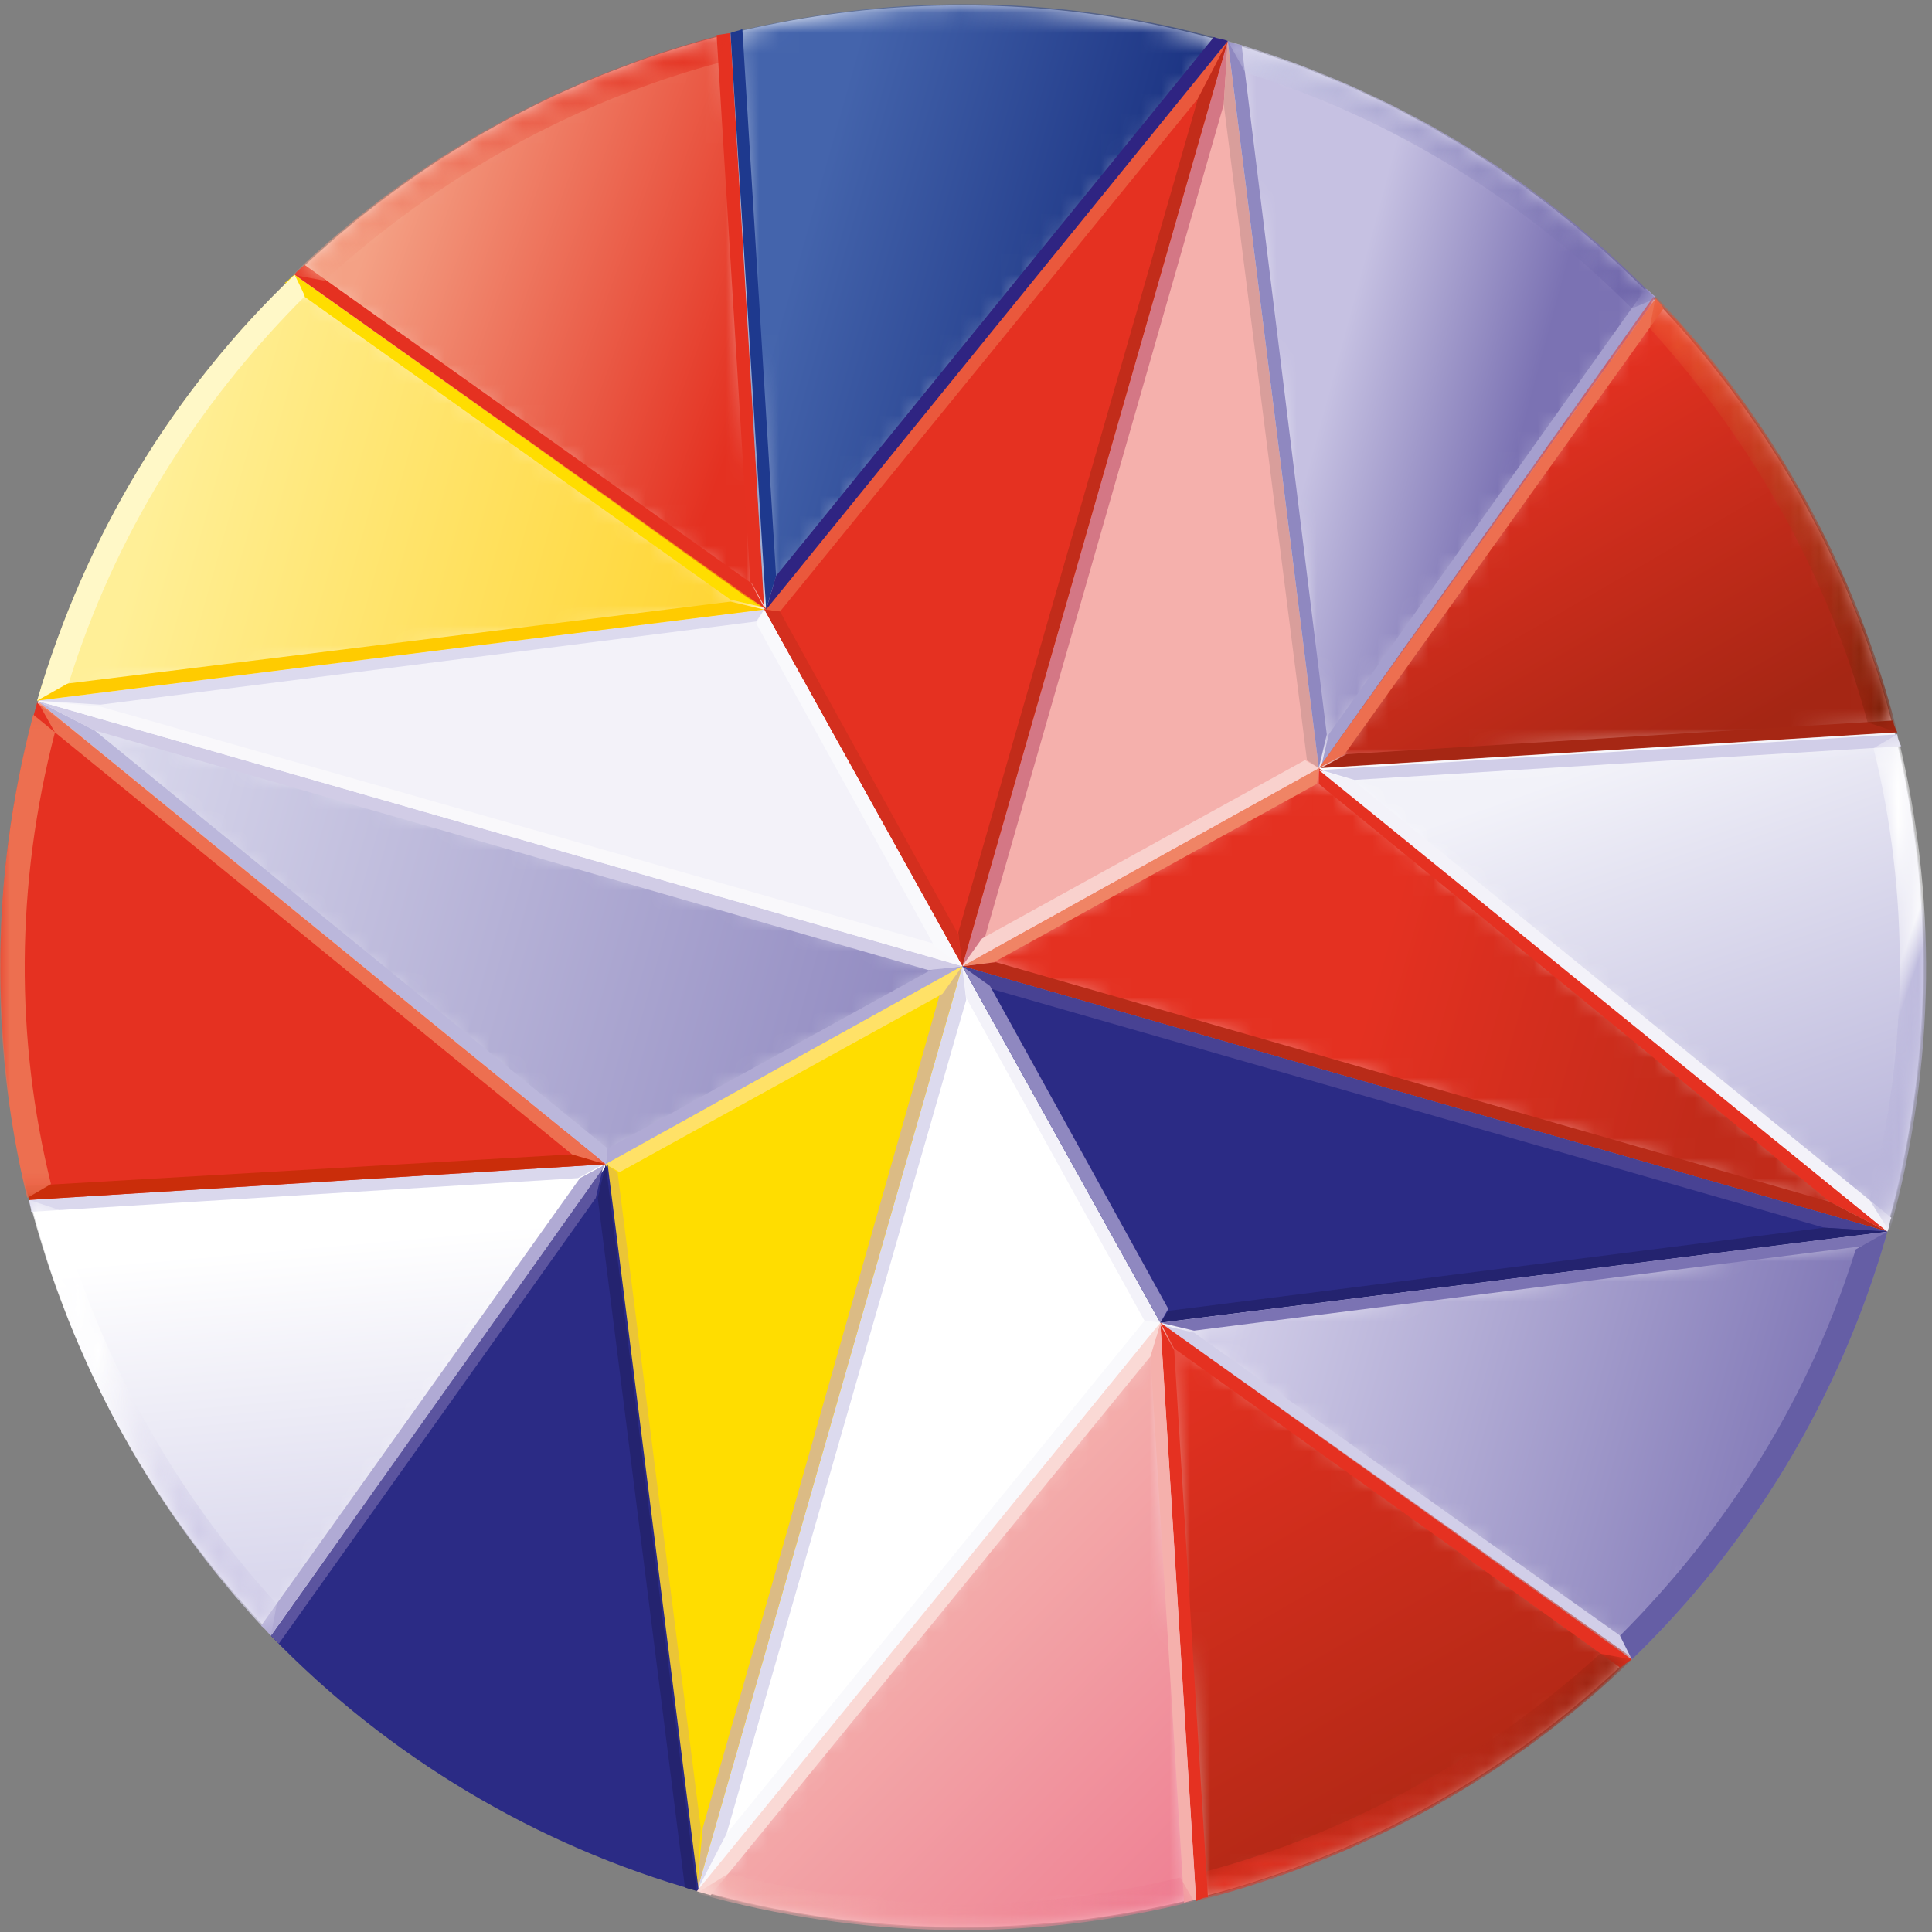
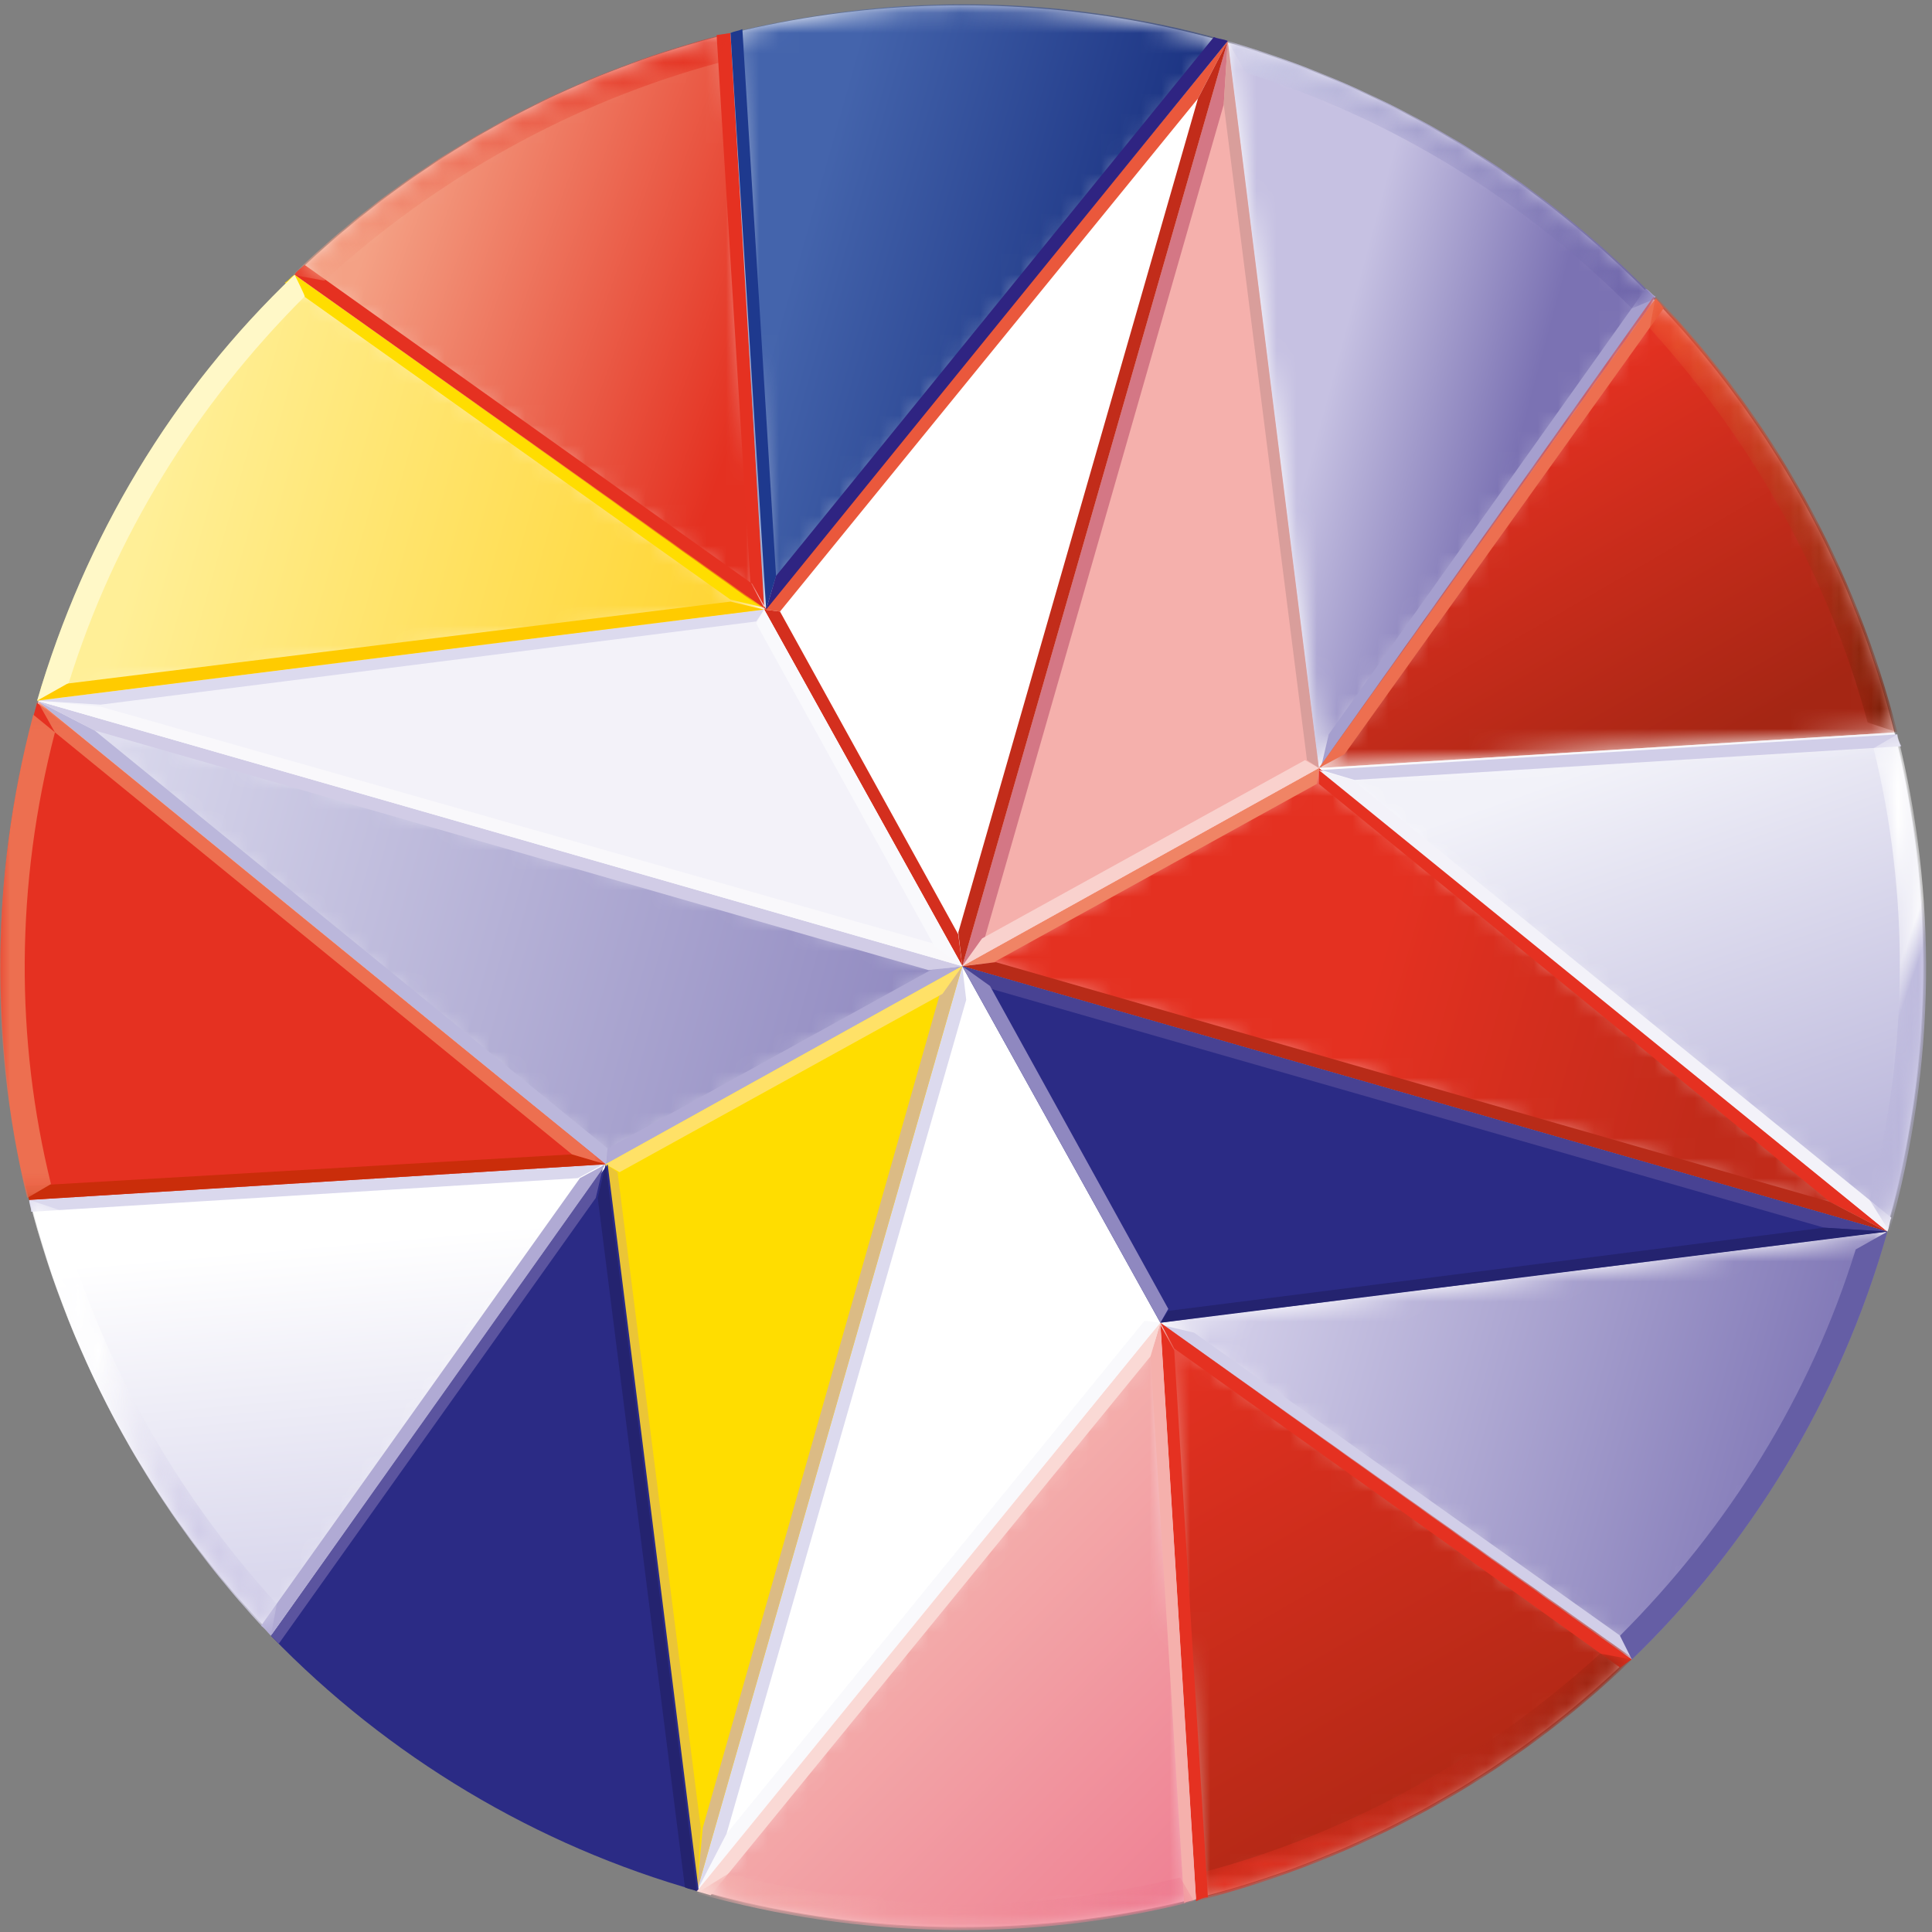
<svg xmlns="http://www.w3.org/2000/svg" xmlns:xlink="http://www.w3.org/1999/xlink" width="96px" height="96px" viewBox="0 0 96 96" version="1.1">
  <rect x="0" y="0" width="96" height="96" fill="#808080" stroke="none" />
  <title>SNS</title>
  <defs>
    <polygon id="path-1" points="0.099 9.953 46.07 23.144 17.818 0.109" />
    <linearGradient x1="44.341%" y1="46.473%" x2="84.048%" y2="52.091%" id="linearGradient-3">
      <stop stop-color="#E43121" offset="0%" />
      <stop stop-color="#C12B1A" offset="100%" />
    </linearGradient>
    <polygon id="path-4" points="28.274 23.099 45.992 13.256 0.022 0.065" />
    <linearGradient x1="0.626%" y1="45.741%" x2="100.272%" y2="59.839%" id="linearGradient-6">
      <stop stop-color="#DBDAED" offset="0%" />
      <stop stop-color="#8E87BF" offset="100%" />
    </linearGradient>
    <path d="M4.608,36.209 L21.342,12.879 C15.436,6.776 8.152,2.445 0.08,0.082 L0.08,0.082 L4.608,36.209 Z" id="path-7" />
    <linearGradient x1="64.69%" y1="62.893%" x2="25.114%" y2="44.877%" id="linearGradient-9">
      <stop stop-color="#7B72B3" offset="0%" />
      <stop stop-color="#C6C1E2" offset="100%" />
    </linearGradient>
    <path d="M0.966,1.657 C8.25,3.921 14.747,7.957 20.161,13.371 L20.161,13.371 L21.342,12.879 C15.436,6.776 8.152,2.445 0.08,0.082 L0.08,0.082 L0.966,1.657 Z" id="path-10" />
    <linearGradient x1="102.375%" y1="67.523%" x2="-0.653%" y2="30.344%" id="linearGradient-12">
      <stop stop-color="#6B62A8" offset="0%" />
      <stop stop-color="#CACAE6" offset="100%" />
    </linearGradient>
    <path d="M0.053,23.454 L28.698,21.683 C26.631,13.512 22.497,6.031 16.689,0.026 L16.689,0.026 L0.053,23.454 Z" id="path-13" />
    <linearGradient x1="20.442%" y1="33.784%" x2="66.006%" y2="98.331%" id="linearGradient-15">
      <stop stop-color="#E43121" offset="0%" />
      <stop stop-color="#A52614" offset="100%" />
    </linearGradient>
    <path d="M0.093,1.601 C5.212,7.212 8.953,13.906 10.921,21.19 L10.921,21.19 L12.398,21.683 C10.331,13.512 6.196,6.031 0.389,0.026 L0.389,0.026 L0.093,1.601 Z" id="path-16" />
    <linearGradient x1="34.76%" y1="0.599%" x2="67.945%" y2="101.759%" id="linearGradient-18">
      <stop stop-color="#E84D2B" offset="0%" />
      <stop stop-color="#801F08" offset="100%" />
    </linearGradient>
    <path d="M0.053,1.817 L28.304,24.753 C30.667,16.386 30.667,7.921 28.698,0.046 L28.698,0.046 L0.053,1.817 Z" id="path-19" />
    <linearGradient x1="42.725%" y1="7.625%" x2="79.834%" y2="91.383%" id="linearGradient-21">
      <stop stop-color="#F2F2F9" offset="0%" />
      <stop stop-color="#BAB6DB" offset="100%" />
    </linearGradient>
    <path d="M0.284,0.719 C2.056,7.905 2.056,15.583 0.087,23.163 L0.087,23.163 L1.072,24.738 C3.434,16.371 3.434,7.905 1.466,0.03 L1.466,0.03 L0.284,0.719 Z" id="path-22" />
    <linearGradient x1="48.014%" y1="45.251%" x2="51.454%" y2="53.925%" id="linearGradient-24">
      <stop stop-color="#FFFFFF" offset="0%" />
      <stop stop-color="#BAB6DB" offset="100%" />
    </linearGradient>
    <path d="M0.022,21.246 L36.148,16.718 L12.819,0.082 C6.913,5.693 2.483,12.879 0.022,21.246" id="path-25" />
    <linearGradient x1="16.306%" y1="49.768%" x2="100.161%" y2="63.638%" id="linearGradient-27">
      <stop stop-color="#FFEF97" offset="0%" />
      <stop stop-color="#FFD42F" offset="100%" />
    </linearGradient>
    <path d="M0.064,12.04 L23.394,28.676 L21.721,0.03 C13.55,2.097 6.069,6.232 0.064,12.04" id="path-28" />
    <linearGradient x1="21.335%" y1="23.429%" x2="98.877%" y2="58.085%" id="linearGradient-30">
      <stop stop-color="#F4A185" offset="0%" />
      <stop stop-color="#E43121" offset="100%" />
    </linearGradient>
    <path d="M0.08,12.04 L1.655,12.335 C7.266,7.216 13.96,3.475 21.244,1.507 L21.244,1.507 L21.736,0.03 C13.566,2.097 6.084,6.232 0.08,12.04" id="path-31" />
    <linearGradient x1="-1.936%" y1="66.071%" x2="102.45%" y2="31.829%" id="linearGradient-33">
      <stop stop-color="#F4A185" offset="0%" />
      <stop stop-color="#E43121" offset="100%" />
    </linearGradient>
    <path d="M0.084,1.511 L1.757,30.156 L24.792,1.904 C20.417,0.669 16.017,0.08 11.687,0.08 L11.687,0.08 C7.735,0.08 3.841,0.571 0.084,1.511" id="path-34" />
    <linearGradient x1="13.837%" y1="39.818%" x2="76.414%" y2="61.326%" id="linearGradient-36">
      <stop stop-color="#4464AC" offset="0%" />
      <stop stop-color="#1C3483" offset="100%" />
    </linearGradient>
    <path d="M11.636,0.095 C7.702,0.1 3.825,0.591 0.084,1.526 L0.084,1.526 L0.773,2.707 C7.959,0.935 15.637,0.935 23.217,2.904 L23.217,2.904 L24.792,1.92 C20.434,0.689 16.052,0.1 11.739,0.095 L11.739,0.095 L11.636,0.095 Z" id="path-37" />
    <path d="M0.022,0.634 C5.83,6.639 13.212,11.069 21.284,13.333 L21.284,13.333 L20.398,11.758 C13.114,9.494 6.617,5.458 1.203,0.044 L1.203,0.044 L0.022,0.634 Z" id="path-39" />
    <path d="M0.084,1.868 C2.173,9.993 6.307,17.448 12.093,23.524 L12.093,23.524 L28.729,0.096 L0.084,1.868 Z" id="path-41" />
    <linearGradient x1="49.777%" y1="17.001%" x2="57.069%" y2="85.168%" id="linearGradient-43">
      <stop stop-color="#FFFFFF" offset="0%" />
      <stop stop-color="#DAD8ED" offset="100%" />
    </linearGradient>
    <path d="M12.093,21.702 L12.388,20.127 C7.27,14.516 3.529,7.822 1.56,0.538 L1.56,0.538 L0.084,0.046 C2.173,8.171 6.307,15.626 12.093,21.702" id="path-44" />
    <linearGradient x1="26.436%" y1="38.304%" x2="71.888%" y2="61.241%" id="linearGradient-46">
      <stop stop-color="#FFFFFF" offset="0%" />
      <stop stop-color="#D1CDE8" offset="100%" />
    </linearGradient>
    <polygon id="path-47" points="0 0.065 30.096 0.065 30.096 24.773 0 24.773" />
    <path d="M0.035,4.554 L23.464,21.289 C29.468,15.481 33.898,8.098 36.162,0.026 L36.162,0.026 L0.035,4.554 Z" id="path-49" />
    <linearGradient x1="7.403%" y1="37.533%" x2="96.179%" y2="52.286%" id="linearGradient-51">
      <stop stop-color="#D1CDE8" offset="0%" />
      <stop stop-color="#7B72B3" offset="100%" />
    </linearGradient>
    <path d="M1.807,28.758 C9.978,26.691 17.459,22.557 23.464,16.749 L23.464,16.749 L0.035,0.113 L1.807,28.758 Z" id="path-52" />
    <linearGradient x1="15.245%" y1="0.075%" x2="57.342%" y2="89.23%" id="linearGradient-54">
      <stop stop-color="#E43121" offset="0%" />
      <stop stop-color="#AF2815" offset="100%" />
    </linearGradient>
    <path d="M0.591,10.868 L0.099,12.344 C8.269,10.277 15.751,6.143 21.755,0.335 L21.755,0.335 L20.18,0.04 C14.569,5.158 7.876,8.899 0.591,10.868" id="path-55" />
    <linearGradient x1="-1.354%" y1="67.813%" x2="103.028%" y2="33.569%" id="linearGradient-57">
      <stop stop-color="#E43121" offset="0%" />
      <stop stop-color="#9C2411" offset="100%" />
    </linearGradient>
    <path d="M0.103,28.365 C8.47,30.727 16.936,30.727 24.811,28.758 L24.811,28.758 L23.039,0.113 L0.103,28.365 Z" id="path-58" />
    <linearGradient x1="43.568%" y1="42.084%" x2="87.686%" y2="95.787%" id="linearGradient-60">
      <stop stop-color="#F4AFAC" offset="0%" />
      <stop stop-color="#EF8395" offset="100%" />
    </linearGradient>
    <path d="M0.004,1.018 C8.076,3.282 16.542,3.479 24.712,1.412 L24.712,1.412 L24.023,0.231 C16.837,2.003 9.159,2.003 1.58,0.034 L1.58,0.034 L0.004,1.018 Z" id="path-61" />
    <linearGradient x1="1.399%" y1="50.001%" x2="101.55%" y2="50.001%" id="linearGradient-63">
      <stop stop-color="#F4AFAC" offset="0%" />
      <stop stop-color="#ED778E" offset="100%" />
    </linearGradient>
  </defs>
  <g id="1.-Atomen-/-Logo-/-4.-Extern-/-Banken-/-SNS" stroke="none" stroke-width="1" fill="none" fill-rule="evenodd">
    <g id="Group-192" transform="translate(0, 0)">
      <g id="Group-5" transform="translate(0, 0.246)" fill="#FFFFFF">
        <path d="M95.458,47.761 C95.458,74.044 74.196,95.306 47.913,95.306 C21.63,95.306 0.367,74.044 0.367,47.761 C0.367,21.478 21.63,0.215 47.913,0.215 C74.097,0.215 95.458,21.478 95.458,47.761" id="Fill-1" />
        <path d="M47.814,0.019 C74.182,0.019 95.557,21.394 95.557,47.761 C95.557,74.128 74.182,95.503 47.814,95.503 C21.447,95.503 0.072,74.128 0.072,47.761 C0.072,21.394 21.447,0.019 47.814,0.019" id="Fill-3" />
      </g>
      <g id="Group-8" transform="translate(47.715, 38.054)">
        <mask id="mask-2" fill="white">
          <use xlink:href="#path-1" />
        </mask>
        <g id="Clip-7" />
        <polygon id="Fill-6" fill="url(#linearGradient-3)" mask="url(#mask-2)" points="0.099 9.953 46.07 23.144 17.818 0.109" />
      </g>
      <g id="Group-37" transform="translate(34.619, 1.955)">
        <polygon id="Fill-9" fill="#E53121" points="30.914 36.209 59.166 59.243 56.311 57.767 30.914 36.996" />
        <polygon id="Fill-11" fill="#F08465" points="13.195 46.053 30.914 36.209 30.816 36.996 14.77 45.856" />
        <polygon id="Fill-13" fill="#B82B18" points="59.166 59.243 13.195 46.053 14.869 45.856 56.311 57.767" />
        <polygon id="Fill-15" fill="#F5B0AC" points="13.195 46.053 30.914 36.209 26.386 0.082" />
        <polygon id="Fill-17" fill="#D47785" points="26.386 0.082 13.195 46.053 14.278 44.773 26.189 3.232" />
        <polygon id="Fill-19" fill="#D99E9B" points="30.914 36.209 26.386 0.082 26.189 3.232 30.323 35.815" />
        <polygon id="Fill-21" fill="#F9D1CD" points="13.195 46.053 30.914 36.209 30.225 35.815 14.18 44.675" />
        <polygon id="Fill-23" fill="#F9F9FC" points="23.039 63.771 0.005 92.023 1.481 89.168 22.251 63.673" />
-         <polygon id="Fill-25" fill="#F3F2F9" points="13.195 46.053 23.039 63.771 22.251 63.673 13.392 47.628" />
        <polygon id="Fill-27" fill="#DCDAEE" points="0.004 92.023 13.195 46.053 13.392 47.726 1.481 89.168" />
        <polygon id="Fill-29" fill="#2B2B85" points="13.195 46.053 23.039 63.771 59.166 59.243" />
        <polygon id="Fill-31" fill="#484293" points="59.166 59.243 13.195 46.053 14.475 47.136 56.016 59.046" />
        <polygon id="Fill-33" fill="#24236F" points="23.039 63.771 59.166 59.243 56.016 59.047 23.433 63.181" />
        <polygon id="Fill-35" fill="#8F88C0" points="13.195 46.053 23.039 63.771 23.433 63.082 14.573 47.037" />
      </g>
      <g id="Group-40" transform="translate(1.822, 34.752)">
        <mask id="mask-5" fill="white">
          <use xlink:href="#path-4" />
        </mask>
        <g id="Clip-39" />
        <polygon id="Fill-38" fill="url(#linearGradient-6)" mask="url(#mask-5)" points="28.274 23.099 45.992 13.256 0.022 0.065" />
      </g>
      <g id="Group-71" transform="translate(1.822, 1.955)">
        <polygon id="Fill-41" fill="#BBB7DB" points="28.273 55.896 0.022 32.862 2.877 34.339 28.372 55.109" />
        <polygon id="Fill-43" fill="#B0AAD4" points="45.992 46.053 28.274 55.896 28.372 55.109 44.417 46.25" />
        <polygon id="Fill-45" fill="#D1CCE6" points="0.022 32.862 45.992 46.053 44.319 46.25 2.876 34.339" />
        <polygon id="Fill-47" fill="#FFDD00" points="45.992 46.053 28.274 55.896 32.802 92.023" />
        <polygon id="Fill-49" fill="#DBBB85" points="32.802 92.023 45.992 46.053 44.909 47.332 33.097 88.873" />
        <polygon id="Fill-51" fill="#EBC536" points="28.273 55.896 32.802 92.023 32.999 88.873 28.864 56.29" />
        <polygon id="Fill-53" fill="#FFE167" points="45.992 46.053 28.274 55.896 28.963 56.29 45.008 47.431" />
-         <polygon id="Fill-55" fill="#E53121" points="45.992 46.053 36.149 28.334 59.183 0.082" />
        <polygon id="Fill-57" fill="#EA583C" points="36.149 28.334 59.183 0.082 57.706 2.937 36.936 28.432" />
        <polygon id="Fill-59" fill="#D42F1E" points="45.992 46.053 36.149 28.334 36.936 28.432 45.795 44.478" />
        <polygon id="Fill-61" fill="#C22C1A" points="59.183 0.082 45.992 46.053 45.795 44.379 57.706 2.937" />
        <polygon id="Fill-63" fill="#F3F2F9" points="45.992 46.053 36.149 28.334 0.022 32.862" />
        <polygon id="Fill-65" fill="#F9F8FB" points="0.022 32.862 45.992 46.053 44.713 44.97 3.172 33.157" />
        <polygon id="Fill-67" fill="#DCDAEE" points="36.149 28.334 0.022 32.862 3.172 33.059 35.755 28.925" />
        <polygon id="Fill-69" fill="#F9F9FC" points="45.992 46.053 36.149 28.334 35.755 29.023 44.614 45.068" />
      </g>
      <g id="Group-74" transform="translate(60.925, 1.955)">
        <mask id="mask-8" fill="white">
          <use xlink:href="#path-7" />
        </mask>
        <g id="Clip-73" />
        <path d="M4.608,36.209 L21.342,12.879 C15.436,6.776 8.152,2.445 0.08,0.082 L0.08,0.082 L4.608,36.209 Z" id="Fill-72" fill="url(#linearGradient-9)" mask="url(#mask-8)" />
      </g>
      <g id="Group-79" transform="translate(60.925, 1.955)">
-         <path d="M0.08,0.082 L4.608,36.209 L5.002,34.535 L0.769,0.279 C0.572,0.279 0.277,0.181 0.08,0.082" id="Fill-75" fill="#8F88C0" />
        <path d="M20.85,12.387 L5.1,34.535 L4.706,36.209 L21.342,12.781 C21.145,12.682 21.047,12.485 20.85,12.387" id="Fill-77" fill="#A59FCE" />
      </g>
      <g id="Group-82" transform="translate(60.925, 1.955)">
        <mask id="mask-11" fill="white">
          <use xlink:href="#path-10" />
        </mask>
        <g id="Clip-81" />
        <path d="M0.966,1.657 C8.25,3.921 14.747,7.957 20.161,13.371 L20.161,13.371 L21.342,12.879 C15.436,6.776 8.152,2.445 0.08,0.082 L0.08,0.082 L0.966,1.657 Z" id="Fill-80" fill="url(#linearGradient-12)" mask="url(#mask-11)" />
      </g>
      <g id="Group-85" transform="translate(65.48, 14.709)">
        <mask id="mask-14" fill="white">
          <use xlink:href="#path-13" />
        </mask>
        <g id="Clip-84" />
        <path d="M0.053,23.454 L28.698,21.683 C26.631,13.512 22.497,6.031 16.689,0.026 L16.689,0.026 L0.053,23.454 Z" id="Fill-83" fill="url(#linearGradient-15)" mask="url(#mask-14)" />
      </g>
      <g id="Group-90" transform="translate(65.48, 14.823)">
        <path d="M16.787,0.011 L0.053,23.341 L1.332,22.651 L17.181,0.503 C17.082,0.306 16.886,0.109 16.787,0.011" id="Fill-86" fill="#ED6F50" />
-         <path d="M28.6,20.978 L1.431,22.652 L0.151,23.341 L28.797,21.569 C28.698,21.372 28.6,21.175 28.6,20.978" id="Fill-88" fill="#A62714" />
      </g>
      <g id="Group-93" transform="translate(81.879, 14.709)">
        <mask id="mask-17" fill="white">
          <use xlink:href="#path-16" />
        </mask>
        <g id="Clip-92" />
        <path d="M0.093,1.601 C5.212,7.212 8.953,13.906 10.921,21.19 L10.921,21.19 L12.398,21.683 C10.331,13.512 6.196,6.031 0.389,0.026 L0.389,0.026 L0.093,1.601 Z" id="Fill-91" fill="url(#linearGradient-18)" mask="url(#mask-17)" />
      </g>
      <g id="Group-96" transform="translate(65.48, 36.346)">
        <mask id="mask-20" fill="white">
          <use xlink:href="#path-19" />
        </mask>
        <g id="Clip-95" />
        <path d="M0.053,1.817 L28.304,24.753 C30.667,16.386 30.667,7.921 28.698,0.046 L28.698,0.046 L0.053,1.817 Z" id="Fill-94" fill="url(#linearGradient-21)" mask="url(#mask-20)" />
      </g>
      <g id="Group-101" transform="translate(65.48, 36.46)">
        <path d="M28.797,0.03 L0.151,1.802 L1.825,2.294 L28.993,0.621 C28.895,0.424 28.797,0.227 28.797,0.03" id="Fill-97" fill="#D1CEE8" />
        <path d="M28.304,24.738 C28.403,24.541 28.403,24.246 28.501,24.049 L1.726,2.294 L0.053,1.802 L28.304,24.738 Z" id="Fill-99" fill="#F3F2F9" />
      </g>
      <g id="Group-104" transform="translate(92.811, 36.46)">
        <mask id="mask-23" fill="white">
          <use xlink:href="#path-22" />
        </mask>
        <g id="Clip-103" />
        <path d="M0.284,0.719 C2.056,7.905 2.056,15.583 0.087,23.163 L0.087,23.163 L1.072,24.738 C3.434,16.371 3.434,7.905 1.466,0.03 L1.466,0.03 L0.284,0.719 Z" id="Fill-102" fill="url(#linearGradient-24)" mask="url(#mask-23)" />
      </g>
      <g id="Group-107" transform="translate(1.822, 13.57)">
        <mask id="mask-26" fill="white">
          <use xlink:href="#path-25" />
        </mask>
        <g id="Clip-106" />
        <path d="M0.022,21.246 L36.148,16.718 L12.819,0.082 C6.913,5.693 2.483,12.879 0.022,21.246" id="Fill-105" fill="url(#linearGradient-27)" mask="url(#mask-26)" />
      </g>
      <g id="Group-114" transform="translate(1.822, 13.57)">
        <path d="M0.022,21.246 L36.149,16.718 L34.475,16.324 L0.219,20.557 C0.219,20.754 0.12,21.049 0.022,21.246" id="Fill-108" fill="#FFCB00" />
        <path d="M12.327,0.476 L34.475,16.226 L36.149,16.62 L12.819,0.082 C12.622,0.181 12.523,0.378 12.327,0.476" id="Fill-110" fill="#FFDD00" />
        <path d="M12.819,0.082 C6.716,5.89 2.384,13.174 0.022,21.246 L1.597,20.36 C3.861,13.076 7.897,6.579 13.311,1.165 C13.409,1.263 12.819,0.082 12.819,0.082" id="Fill-112" fill="#FFF8C7" />
      </g>
      <g id="Group-117" transform="translate(14.577, 1.613)">
        <mask id="mask-29" fill="white">
          <use xlink:href="#path-28" />
        </mask>
        <g id="Clip-116" />
        <path d="M0.064,12.04 L23.394,28.676 L21.721,0.03 C13.55,2.097 6.069,6.232 0.064,12.04" id="Fill-115" fill="url(#linearGradient-30)" mask="url(#mask-29)" />
      </g>
      <path d="M35.608,1.741 L37.282,28.91 L37.971,30.19 L36.297,1.643 L35.608,1.741 Z M14.641,13.652 L38.069,30.288 L37.38,29.009 L15.133,13.16 C14.936,13.357 14.739,13.456 14.641,13.652 L14.641,13.652 Z" id="Fill-118" fill="#E53121" />
      <g id="Group-122" transform="translate(14.463, 1.613)">
        <mask id="mask-32" fill="white">
          <use xlink:href="#path-31" />
        </mask>
        <g id="Clip-121" />
        <path d="M0.08,12.04 L1.655,12.335 C7.266,7.216 13.96,3.475 21.244,1.507 L21.244,1.507 L21.736,0.03 C13.566,2.097 6.084,6.232 0.08,12.04" id="Fill-120" fill="url(#linearGradient-33)" mask="url(#mask-32)" />
      </g>
      <g id="Group-125" transform="translate(36.214, 0.132)">
        <mask id="mask-35" fill="white">
          <use xlink:href="#path-34" />
        </mask>
        <g id="Clip-124" />
        <path d="M0.084,1.511 L1.757,30.156 L24.792,1.904 C20.417,0.669 16.017,0.08 11.687,0.08 L11.687,0.08 C7.735,0.08 3.841,0.571 0.084,1.511" id="Fill-123" fill="url(#linearGradient-36)" mask="url(#mask-35)" />
      </g>
      <g id="Group-130" transform="translate(36.214, 1.385)">
        <path d="M0.084,0.258 L1.856,28.903 L2.348,27.23 L0.674,0.061 C0.477,0.159 0.28,0.159 0.084,0.258" id="Fill-126" fill="#1E398E" />
        <path d="M24.792,0.652 C24.595,0.553 24.299,0.553 24.102,0.455 L2.348,27.23 L1.855,28.903 L24.792,0.652 Z" id="Fill-128" fill="#2F2482" />
      </g>
      <g id="Group-133" transform="translate(36.214, 0.019)">
        <mask id="mask-38" fill="white">
          <use xlink:href="#path-37" />
        </mask>
        <g id="Clip-132" />
        <path d="M11.636,0.095 C7.702,0.1 3.825,0.591 0.084,1.526 L0.084,1.526 L0.773,2.707 C7.959,0.935 15.637,0.935 23.217,2.904 L23.217,2.904 L24.792,1.92 C20.434,0.689 16.052,0.1 11.739,0.095 L11.739,0.095 L11.636,0.095 Z" id="Fill-131" mask="url(#mask-38)" />
      </g>
      <g id="Group-140" transform="translate(13.438, 57.755)">
        <path d="M0.022,23.524 C5.83,29.529 13.212,33.958 21.284,36.222 L16.756,0.096 L0.022,23.524 Z" id="Fill-134" fill="#2B2B85" />
        <path d="M21.186,36.222 L16.658,0.096 L16.264,1.769 L20.595,36.026 C20.792,36.124 20.989,36.124 21.186,36.222 L21.186,36.222 Z" id="Fill-136" fill="#24236F" />
        <polygon id="Fill-138" fill="#5B549F" points="0.416 23.918 16.166 1.769 16.559 0.096 0.022 23.524" />
      </g>
      <g id="Group-143" transform="translate(13.438, 80.645)">
        <mask id="mask-40" fill="white">
          <use xlink:href="#path-39" />
        </mask>
        <g id="Clip-142" />
        <path d="M0.022,0.634 C5.83,6.639 13.212,11.069 21.284,13.333 L21.284,13.333 L20.398,11.758 C13.114,9.494 6.617,5.458 1.203,0.044 L1.203,0.044 L0.022,0.634 Z" id="Fill-141" mask="url(#mask-40)" />
      </g>
      <g id="Group-146" transform="translate(1.367, 57.755)">
        <mask id="mask-42" fill="white">
          <use xlink:href="#path-41" />
        </mask>
        <g id="Clip-145" />
        <path d="M0.084,1.868 C2.173,9.993 6.307,17.448 12.093,23.524 L12.093,23.524 L28.729,0.096 L0.084,1.868 Z" id="Fill-144" fill="url(#linearGradient-43)" mask="url(#mask-42)" />
      </g>
      <g id="Group-151" transform="translate(1.367, 57.755)">
        <path d="M12.093,23.524 L28.729,0.096 L27.449,0.785 L11.601,23.032 C11.798,23.13 11.896,23.327 12.093,23.524" id="Fill-147" fill="#B0AAD4" />
        <path d="M0.182,2.458 L27.351,0.785 L28.631,0.096 L0.084,1.868 C0.084,2.065 0.182,2.261 0.182,2.458" id="Fill-149" fill="#DAD8ED" />
      </g>
      <g id="Group-154" transform="translate(1.367, 59.577)">
        <mask id="mask-45" fill="white">
          <use xlink:href="#path-44" />
        </mask>
        <g id="Clip-153" />
        <path d="M12.093,21.702 L12.388,20.127 C7.27,14.516 3.529,7.822 1.56,0.538 L1.56,0.538 L0.084,0.046 C2.173,8.171 6.307,15.626 12.093,21.702" id="Fill-152" fill="url(#linearGradient-46)" mask="url(#mask-45)" />
      </g>
      <g id="Group-162" transform="translate(0, 34.752)">
        <path d="M30.096,23.099 L1.45,24.871 C-0.519,16.996 -0.519,8.53 1.844,0.163 L30.096,23.099 Z" id="Fill-155" fill="#E53121" />
        <path d="M1.45,24.871 L30.095,23.099 L28.422,22.607 L1.253,24.182 C1.352,24.379 1.352,24.576 1.45,24.871" id="Fill-157" fill="#CA2D0A" />
        <g id="Group-161">
          <mask id="mask-48" fill="white">
            <use xlink:href="#path-47" />
          </mask>
          <g id="Clip-160" />
          <path d="M2.73,1.64 C0.761,9.22 0.761,16.898 2.533,24.084 L1.352,24.773 C-0.617,16.701 -0.42,8.137 1.844,0.065 L2.73,1.64 Z M1.844,0.065 C1.745,0.262 1.745,0.557 1.647,0.754 L28.422,22.607 L30.096,23.099 L1.844,0.065 Z" id="Fill-159" fill="#ED6F50" mask="url(#mask-48)" />
        </g>
      </g>
      <g id="Group-165" transform="translate(57.623, 61.172)">
        <mask id="mask-50" fill="white">
          <use xlink:href="#path-49" />
        </mask>
        <g id="Clip-164" />
        <path d="M0.035,4.554 L23.464,21.289 C29.468,15.481 33.898,8.098 36.162,0.026 L36.162,0.026 L0.035,4.554 Z" id="Fill-163" fill="url(#linearGradient-51)" mask="url(#mask-50)" />
      </g>
      <g id="Group-172" transform="translate(57.623, 61.172)">
-         <path d="M36.162,0.026 L0.035,4.554 L1.709,4.948 L35.965,0.617 C36.064,0.518 36.064,0.223 36.162,0.026" id="Fill-166" fill="#7B73B3" />
        <path d="M23.857,20.797 L1.709,5.047 L0.035,4.653 L23.463,21.289 C23.562,21.092 23.759,20.895 23.857,20.797" id="Fill-168" fill="#D1CEE8" />
        <path d="M23.464,21.289 C29.271,15.678 33.8,8.394 36.162,0.026 L34.587,0.912 C32.323,8.197 28.287,14.694 22.873,20.108 L23.464,21.289 Z" id="Fill-170" fill="#655EA5" />
      </g>
      <g id="Group-175" transform="translate(57.623, 65.613)">
        <mask id="mask-53" fill="white">
          <use xlink:href="#path-52" />
        </mask>
        <g id="Clip-174" />
        <path d="M1.807,28.758 C9.978,26.691 17.459,22.557 23.464,16.749 L23.464,16.749 L0.035,0.113 L1.807,28.758 Z" id="Fill-173" fill="url(#linearGradient-54)" mask="url(#mask-53)" />
      </g>
      <path d="M60.021,94.273 L58.347,67.104 L57.658,65.824 L59.43,94.47 C59.627,94.371 59.824,94.273 60.021,94.273 M81.086,82.46 L57.658,65.726 L58.347,67.006 L80.496,82.854 C80.693,82.756 80.889,82.559 81.086,82.46" id="Fill-176" fill="#E53121" />
      <g id="Group-180" transform="translate(59.331, 82.125)">
        <mask id="mask-56" fill="white">
          <use xlink:href="#path-55" />
        </mask>
        <g id="Clip-179" />
        <path d="M0.591,10.868 L0.099,12.344 C8.269,10.277 15.751,6.143 21.755,0.335 L21.755,0.335 L20.18,0.04 C14.569,5.158 7.876,8.899 0.591,10.868" id="Fill-178" fill="url(#linearGradient-57)" mask="url(#mask-56)" />
      </g>
      <g id="Group-183" transform="translate(34.619, 65.613)">
        <mask id="mask-59" fill="white">
          <use xlink:href="#path-58" />
        </mask>
        <g id="Clip-182" />
-         <path d="M0.103,28.365 C8.47,30.727 16.936,30.727 24.811,28.758 L24.811,28.758 L23.039,0.113 L0.103,28.365 Z" id="Fill-181" fill="url(#linearGradient-60)" mask="url(#mask-59)" />
+         <path d="M0.103,28.365 C8.47,30.727 16.936,30.727 24.811,28.758 L23.039,0.113 L0.103,28.365 Z" id="Fill-181" fill="url(#linearGradient-60)" mask="url(#mask-59)" />
      </g>
      <g id="Group-188" transform="translate(34.619, 65.613)">
        <path d="M24.811,28.758 L23.039,0.113 L22.547,1.786 L24.22,28.955 C24.319,28.857 24.614,28.857 24.811,28.758" id="Fill-184" fill="#F5B0AC" />
        <polygon id="Fill-186" fill="#FAD9D5" points="0.004 28.365 0.694 28.562 22.547 1.786 23.039 0.113" />
      </g>
      <g id="Group-191" transform="translate(34.619, 93.058)">
        <mask id="mask-62" fill="white">
          <use xlink:href="#path-61" />
        </mask>
        <g id="Clip-190" />
        <path d="M0.004,1.018 C8.076,3.282 16.542,3.479 24.712,1.412 L24.712,1.412 L24.023,0.231 C16.837,2.003 9.159,2.003 1.58,0.034 L1.58,0.034 L0.004,1.018 Z" id="Fill-189" fill="url(#linearGradient-63)" mask="url(#mask-62)" />
      </g>
    </g>
  </g>
</svg>